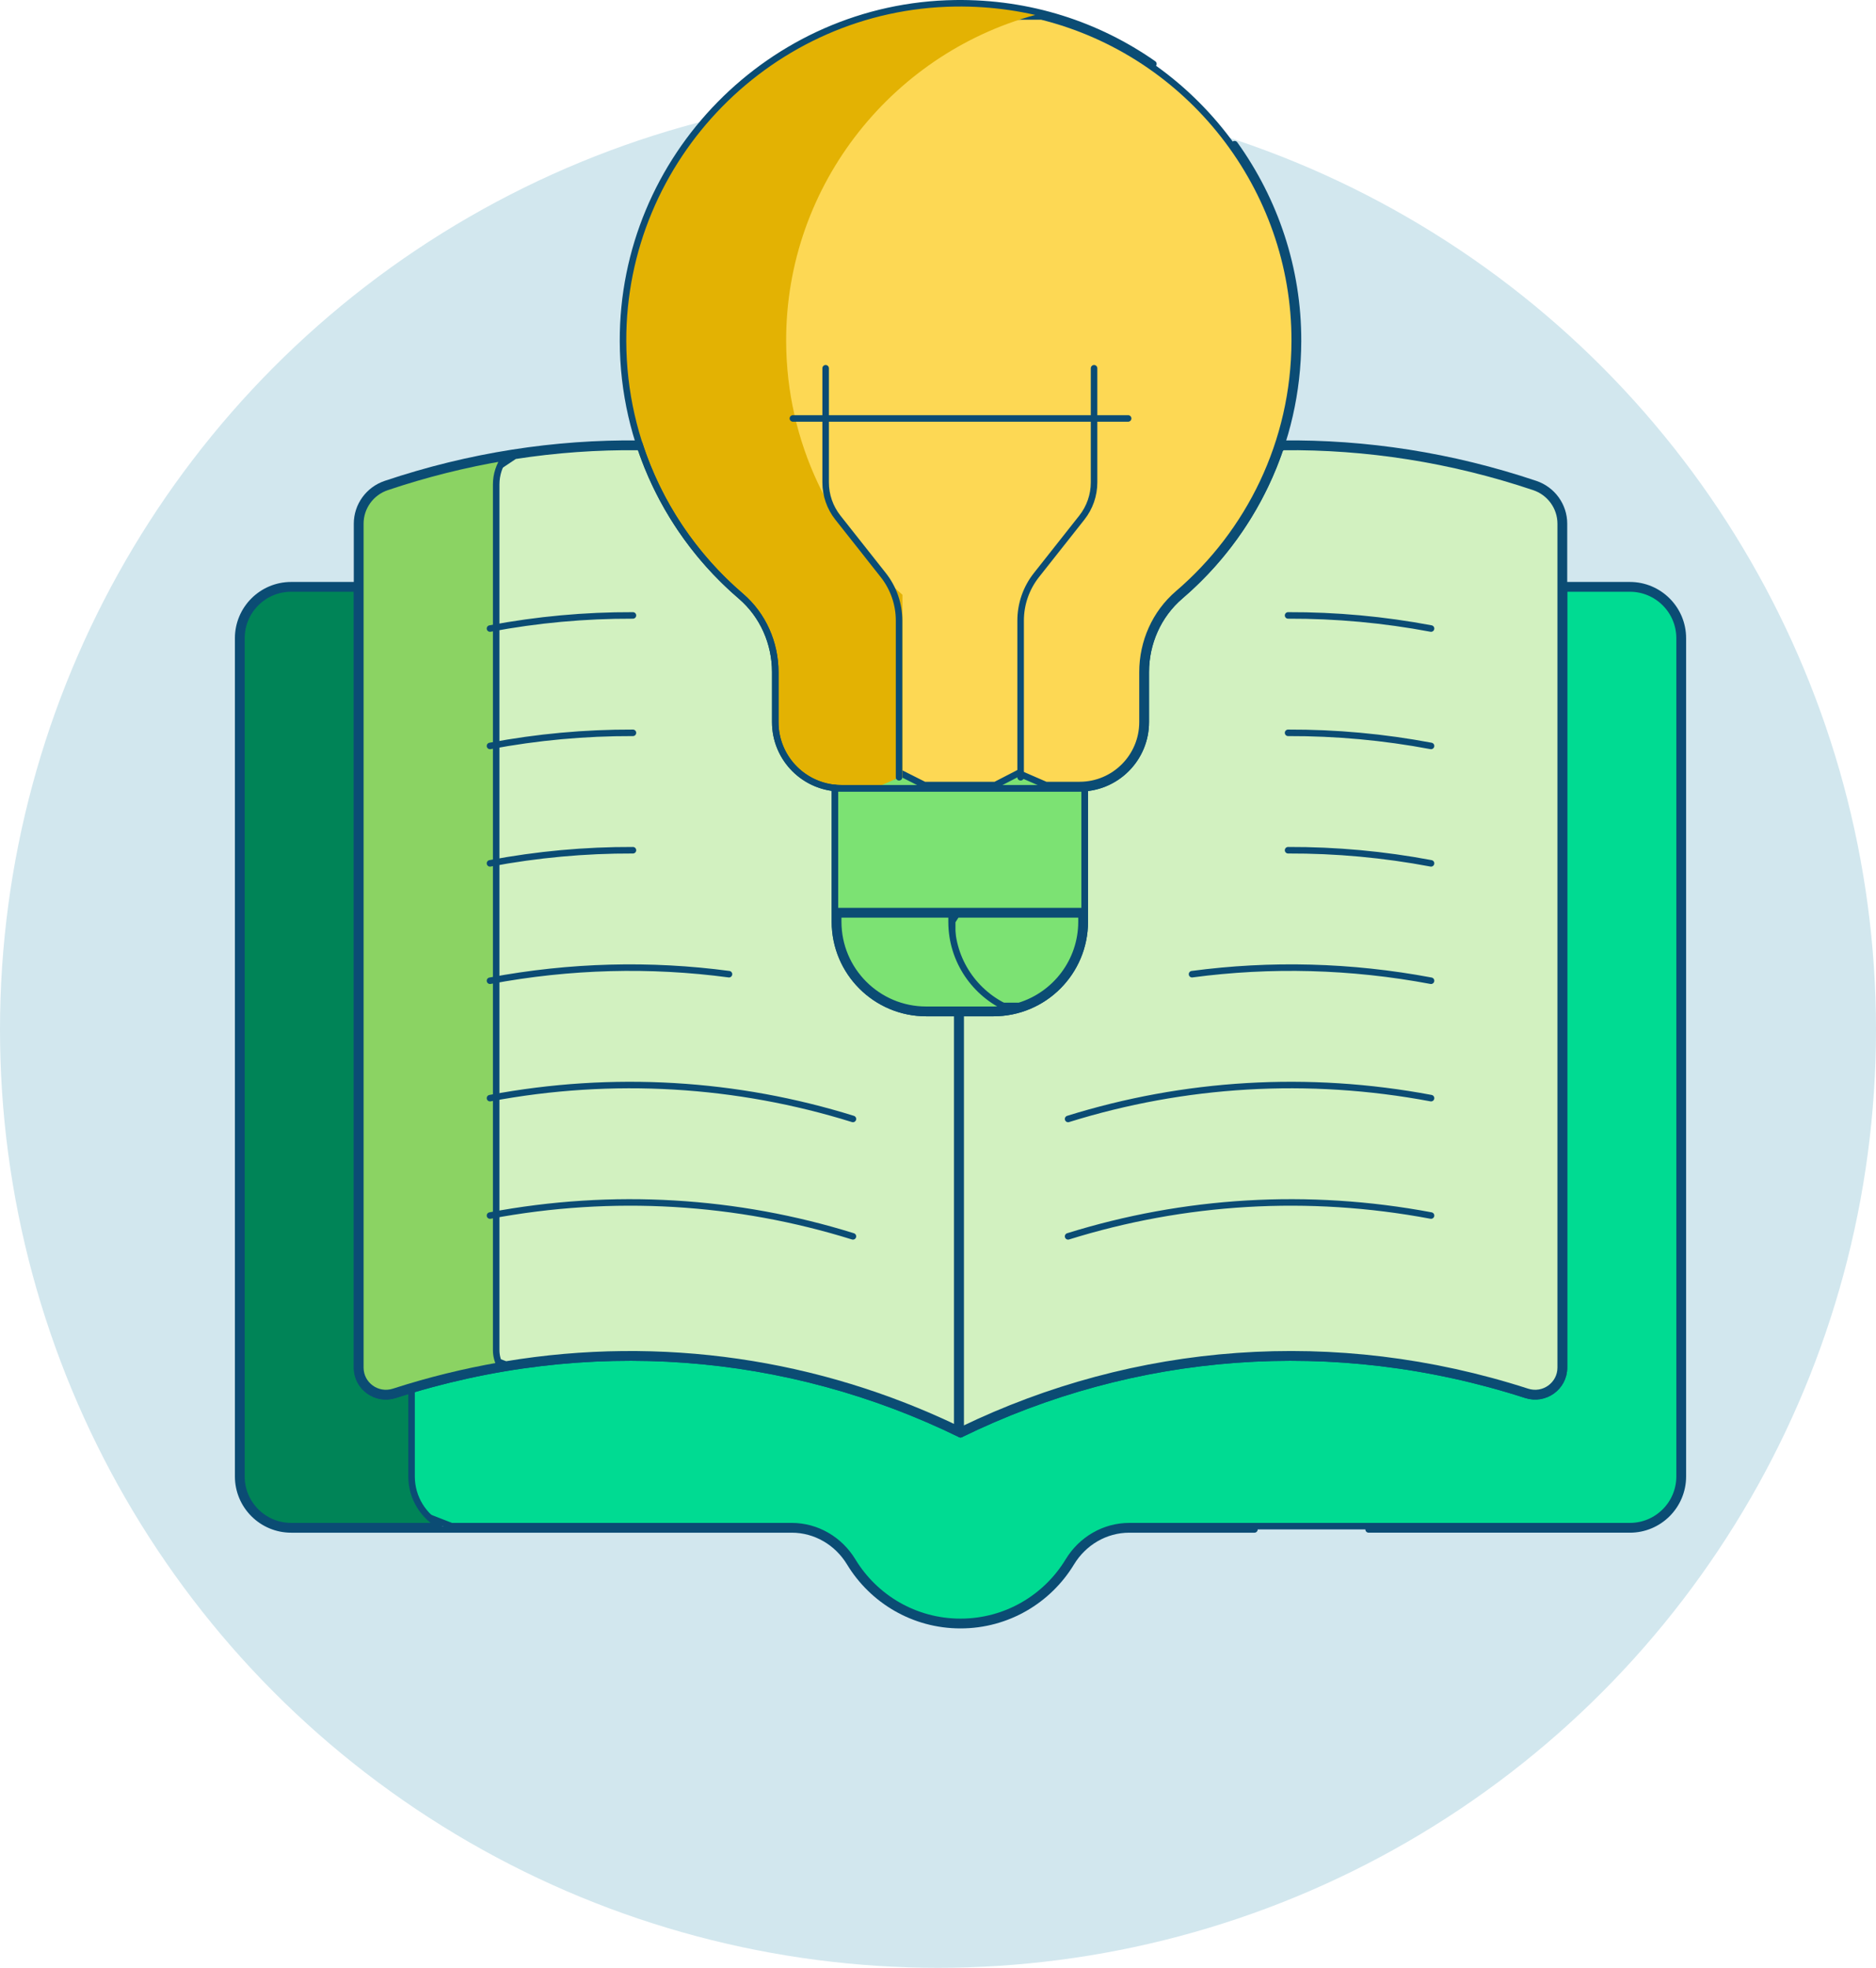
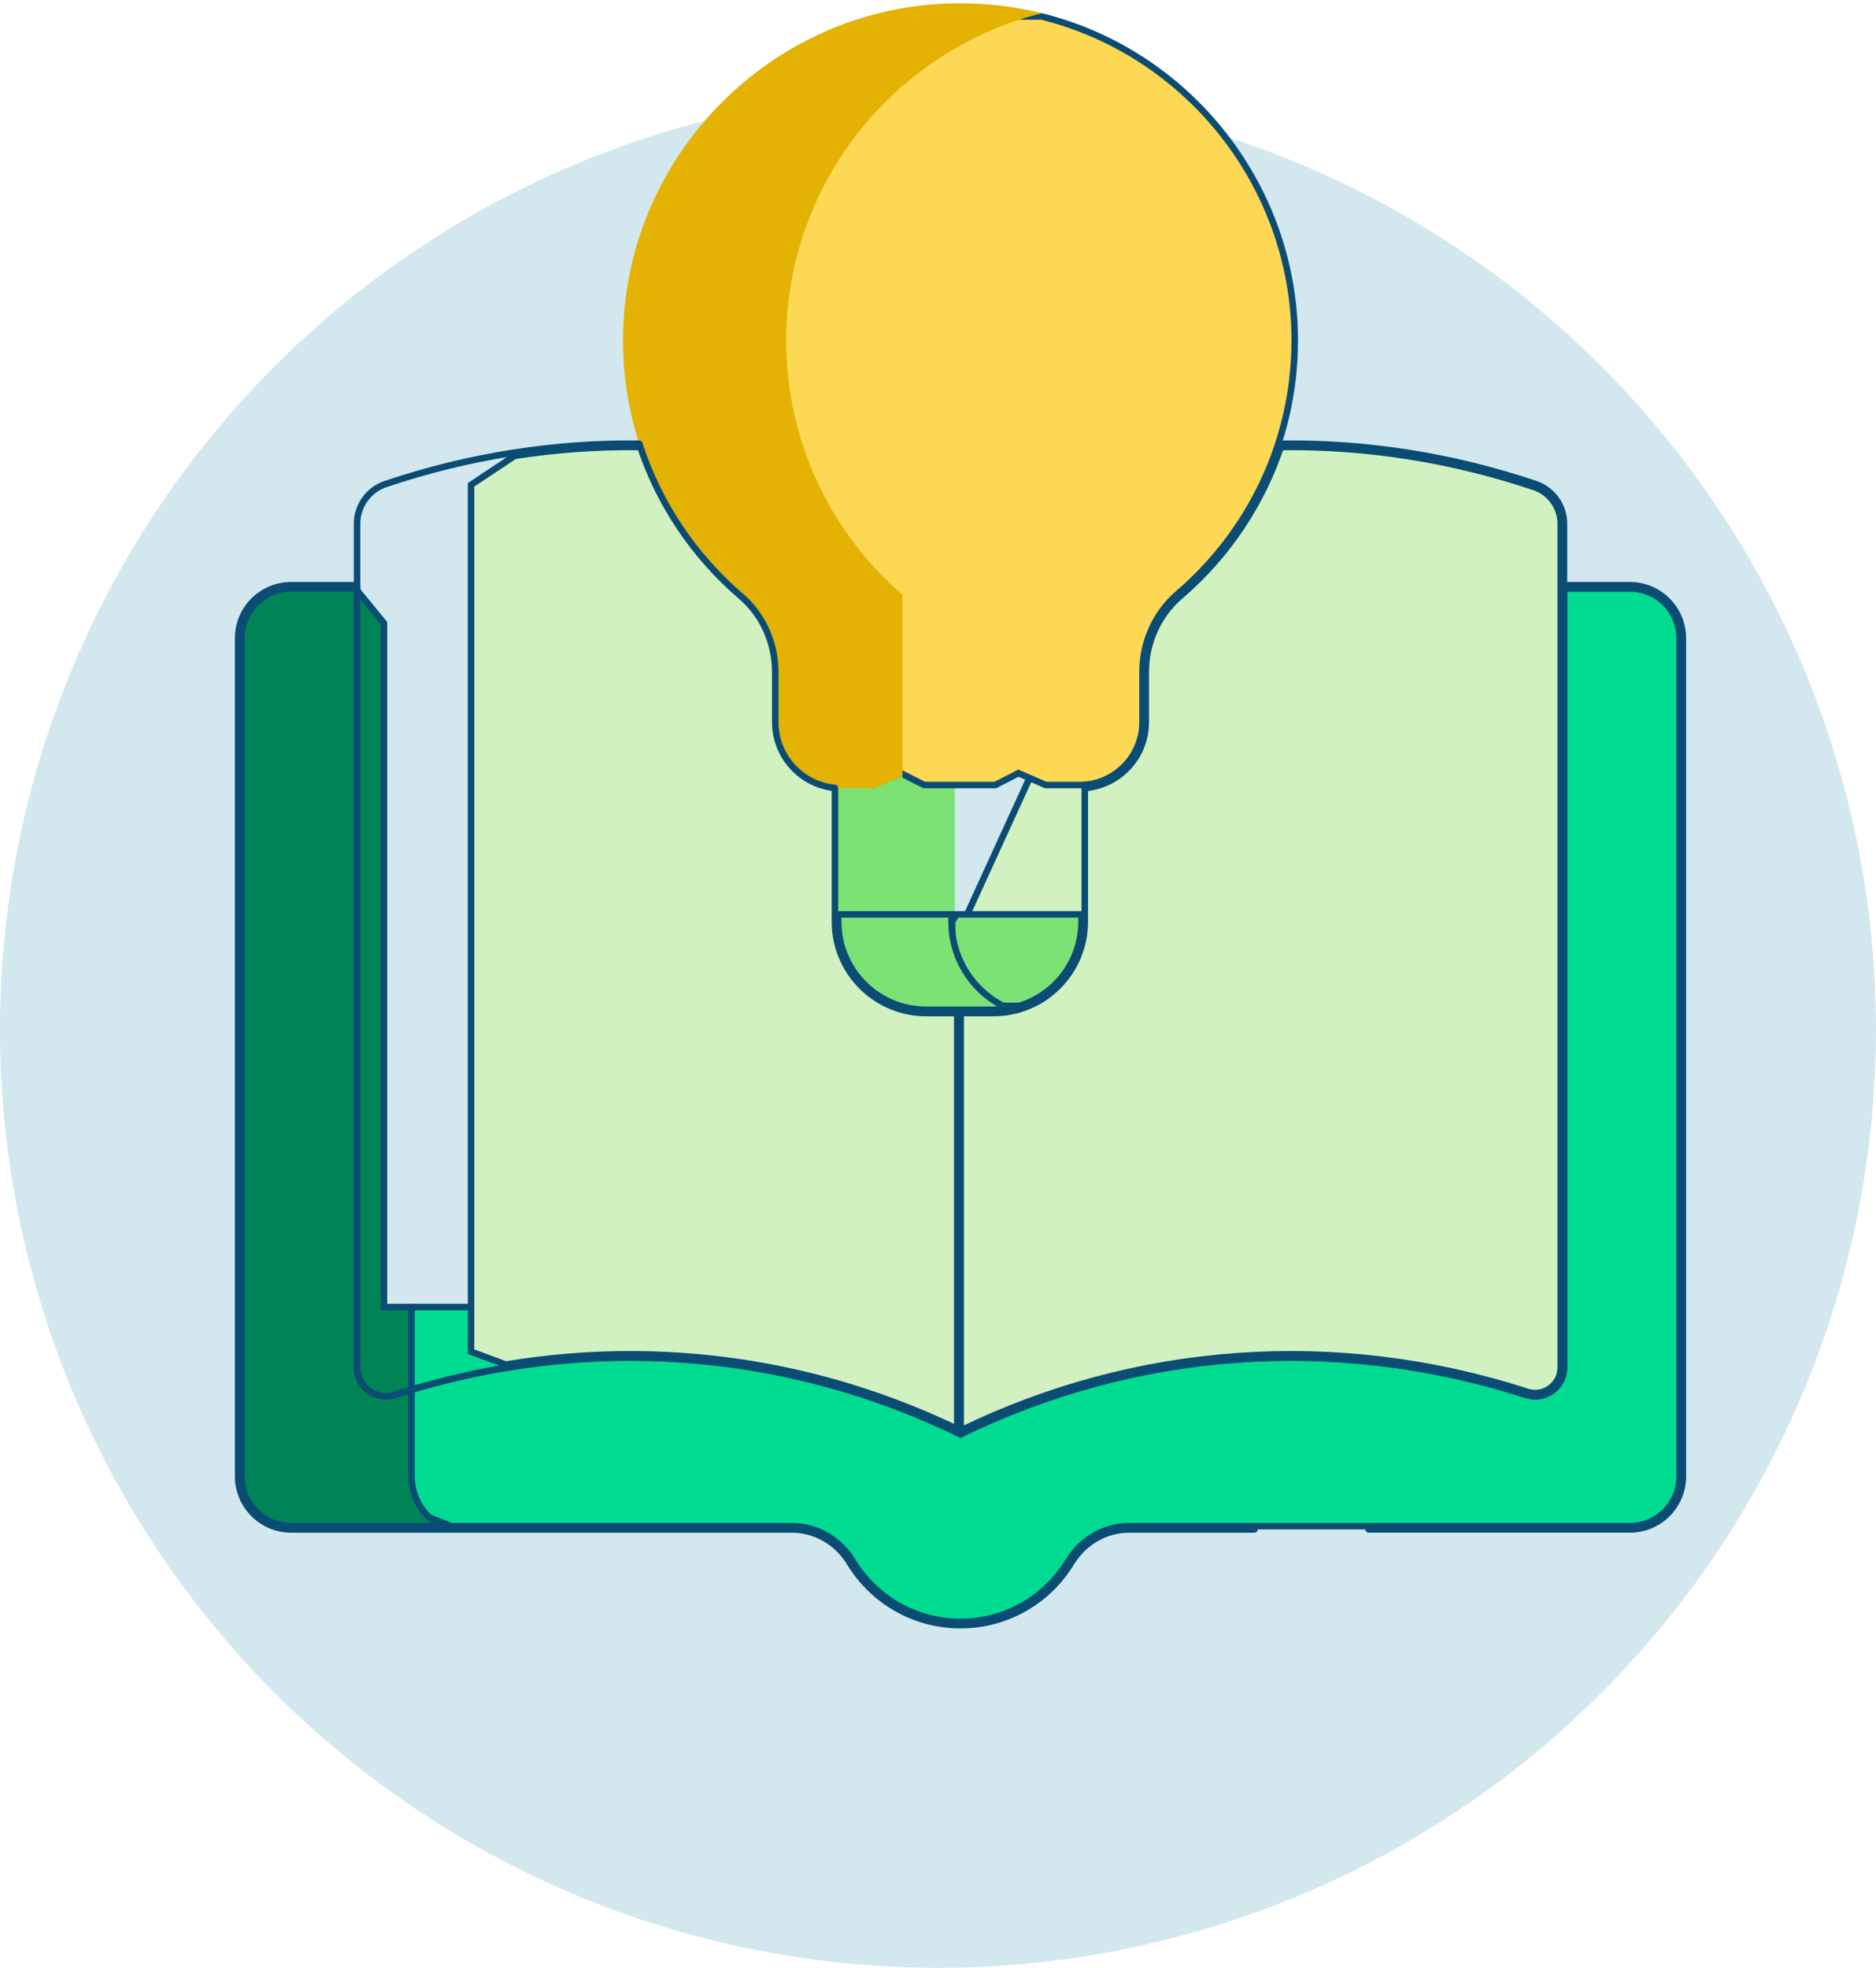
<svg xmlns="http://www.w3.org/2000/svg" width="575" height="603" viewBox="0 0 575 603" fill="none">
  <circle cx="287.5" cy="315.5" r="287.5" fill="#D2E7EE" />
  <path d="M463.523 400.528H464.523V399.528V200.444L479.856 180.331H499.558C507.976 180.331 514.799 187.155 514.799 195.572V452.427C514.799 460.845 507.976 467.668 499.558 467.668H346.131C338.438 467.668 331.447 471.812 327.475 478.36C320.697 489.536 308.421 497.001 294.399 497.001C280.377 497.001 268.101 489.536 261.323 478.36C257.352 471.812 250.361 467.668 242.668 467.668H138.353L130.362 464.553L124.352 454.747V404.705L124.412 404.542L124.763 403.578C125.028 402.85 125.401 401.824 125.872 400.528H463.523Z" fill="#00DB92" stroke="#0B4C74" stroke-width="2" />
  <path d="M117.683 399.527V400.527H118.683H126.145V452.426C126.145 459.034 129.862 464.773 135.32 467.668H89.241C80.823 467.668 74 460.844 74 452.427V195.572C74 187.155 80.823 180.331 89.241 180.331H108.965L117.683 190.953V399.527Z" fill="#008457" stroke="#0B4C74" stroke-width="2" />
  <path d="M393.175 136.965C418.723 136.689 444.702 140.669 470.245 149.251C475.087 150.878 478.361 155.391 478.362 160.489V419.065C478.362 424.387 473.164 428.126 468.075 426.485C409.142 407.476 347.863 412.512 294.833 438.178L284.521 418.613V306.297L320.746 227.066L374.235 149.474L393.175 136.965Z" fill="#D2F1C0" stroke="#0B4C74" stroke-width="2" />
  <path d="M267.926 281.791V282.172L268.179 282.456L293.399 310.809V437.904C250.749 417.402 202.797 410.228 155.038 418.146L144.386 414.205V148.56L157.74 139.686C170.304 137.736 183.008 136.826 195.721 136.966L213.176 144.369L252.062 183.632V219.475V219.798L252.251 220.06L267.926 241.783V281.791Z" fill="#D2F1C0" stroke="#0B4C74" stroke-width="2" />
-   <path d="M118.554 149.25L118.554 149.25C130.366 145.275 142.472 142.239 154.759 140.169C153.061 142.519 152.081 145.386 152.081 148.434L152.081 413.704C152.081 413.705 152.081 413.705 152.081 413.706C152.077 415.369 152.492 416.998 153.275 418.446C142.251 420.361 131.374 423.047 120.725 426.485C115.637 428.126 110.438 424.387 110.438 419.065V160.489C110.438 155.39 113.713 150.876 118.554 149.25Z" fill="#8BD363" stroke="#0B4C74" stroke-width="2" />
-   <path d="M330.688 237.693H289.729V274.651L292.66 279.2L290.854 282.026V284.359H324.079L332.484 279.2V241.46L330.688 237.693Z" fill="#7CE273" />
  <path d="M292.66 241.46L295.438 237.693H258.688L255.91 241.46V279.2L261.021 284.359H297.771L292.66 279.2V241.46Z" fill="#7CE273" />
  <path d="M291.854 294.436V282.318L293.208 280.2L331.484 280.199V282.451C331.484 294.593 323.46 304.86 312.424 308.243H304.055L291.854 294.436Z" fill="#7CE273" stroke="#0B4C74" stroke-width="2" />
  <path d="M256.91 282.452V280.2H291.66V282.452C291.66 294.356 298.839 304.578 309.101 309.036C307.585 309.298 306.048 309.43 304.506 309.429H304.506H283.887C268.988 309.429 256.91 297.351 256.91 282.452Z" fill="#7CE273" stroke="#0B4C74" stroke-width="2" />
  <path d="M275.186 188.526V188.203L274.997 187.941L260.348 167.634L236.918 130.378L232.531 99.871L232.572 99.627C232.615 99.367 232.679 98.986 232.759 98.501C232.919 97.532 233.146 96.146 233.412 94.48C233.944 91.148 234.633 86.693 235.259 82.205C235.885 77.721 236.452 73.188 236.736 69.705C236.877 67.969 236.952 66.464 236.923 65.348C236.909 64.795 236.869 64.294 236.785 63.893C236.744 63.694 236.683 63.477 236.585 63.277C236.567 63.242 236.547 63.203 236.523 63.163C236.622 62.957 236.786 62.667 237.029 62.288C237.652 61.315 238.665 59.95 239.964 58.306C242.554 55.029 246.202 50.742 249.923 46.474C253.642 42.208 257.425 37.973 260.278 34.803C261.704 33.218 262.898 31.9 263.735 30.979C264.154 30.518 264.483 30.156 264.708 29.91L264.964 29.629L265.005 29.584L294.758 5.042H319.236C364.599 16.333 396.989 57.622 396.841 104.565C396.745 135.517 382.893 163.227 361.077 181.914C354.073 187.914 350.18 196.76 350.18 205.957V221.278C350.18 231.927 341.546 240.561 330.897 240.561H320.532L312.585 237.11L312.15 236.921L311.728 237.138L305.082 240.561H283.303L276.489 237.133L276.067 236.921L275.635 237.113L275.186 237.312V188.526Z" fill="#FDD854" stroke="#0B4C74" stroke-width="2" />
  <path d="M276.604 182.263C254.848 163.401 241.053 135.601 240.957 104.568C240.808 56.308 274.325 15.275 319.358 4.043C310.886 1.944 301.968 0.882 292.727 1.011C236.43 1.794 190.782 48.266 190.956 104.569C191.053 135.825 205.041 163.806 227.07 182.674C233.843 188.475 237.618 197.04 237.618 205.958V221.279C237.618 232.481 246.699 241.562 257.901 241.562H268.068L276.042 238.028L276.604 238.311V182.263Z" fill="#E3B203" />
  <path d="M470.564 148.303C444.816 139.653 418.624 135.657 392.869 135.969C386.948 154.314 376.038 170.418 361.73 182.673C354.957 188.474 351.182 197.039 351.182 205.958V221.278C351.182 231.945 342.943 240.669 332.485 241.481V282.453C332.485 297.904 319.958 310.431 304.506 310.431H294.399V439.502C347.399 413.58 408.759 408.405 467.767 427.438C473.49 429.284 479.361 425.079 479.361 419.066V160.489C479.361 154.957 475.808 150.065 470.564 148.303Z" stroke="#0B4C74" stroke-width="2" stroke-miterlimit="10" stroke-linecap="round" stroke-linejoin="round" />
  <path d="M283.888 310.43C268.436 310.43 255.91 297.903 255.91 282.452V241.46C245.643 240.459 237.618 231.808 237.618 221.278V205.958C237.618 197.039 233.843 188.475 227.07 182.673C212.761 170.418 201.851 154.314 195.93 135.969C170.176 135.656 143.984 139.652 118.235 148.303C112.991 150.065 109.438 154.957 109.438 160.49V419.065C109.438 425.078 115.309 429.283 121.032 427.437C180.04 408.405 241.401 413.579 294.4 439.501V310.43H283.888Z" stroke="#0B4C74" stroke-width="2" stroke-miterlimit="10" stroke-linecap="round" stroke-linejoin="round" />
-   <path d="M312.826 238.186V190.166C312.826 185.107 314.532 180.196 317.668 176.227L331.584 158.617C334.012 155.543 335.333 151.741 335.333 147.824V112.854M253.062 112.854V147.824C253.062 151.741 254.383 155.543 256.811 158.617L270.726 176.227C273.862 180.197 275.568 185.108 275.568 190.166V238.186M243.025 128.229H345.776M150.183 372.485C187.936 365.383 225.927 367.805 261.424 378.861M150.183 336.51C187.936 329.408 225.927 331.83 261.424 342.886M150.183 300.533C174.752 295.911 199.421 295.323 223.438 298.523M150.183 264.557C164.628 261.833 179.3 260.488 194 260.539M150.183 228.581C164.628 225.857 179.3 224.512 194 224.563M150.183 192.604C164.628 189.881 179.3 188.535 194 188.586M438.617 372.485C400.863 365.383 362.872 367.805 327.375 378.861M438.617 336.51C400.863 329.408 362.872 331.83 327.375 342.886M438.617 300.533C414.047 295.911 389.378 295.323 365.361 298.523M438.617 264.557C424.171 261.833 409.499 260.488 394.799 260.539M438.617 228.581C424.171 225.857 409.499 224.512 394.799 224.563M438.617 192.604C424.171 189.881 409.499 188.535 394.799 188.586M255.91 279.2V282.452C255.91 297.903 268.436 310.429 283.887 310.429H304.506C319.957 310.429 332.484 297.903 332.484 282.452V279.2H255.91ZM330.494 241.561H257.902C257.23 241.561 256.566 241.524 255.911 241.46V279.2H332.486V241.46C331.83 241.524 331.166 241.561 330.494 241.561Z" stroke="#0B4C74" stroke-width="2" stroke-miterlimit="10" stroke-linecap="round" stroke-linejoin="round" />
  <path d="M419.489 468.667H499.558C508.528 468.667 515.799 461.396 515.799 452.426V195.572C515.799 186.602 508.528 179.331 499.558 179.331H479.361V419.065C479.361 425.078 473.49 429.283 467.767 427.437C408.759 408.404 347.399 413.578 294.399 439.501C241.4 413.578 180.039 408.403 121.031 427.437C115.308 429.283 109.437 425.078 109.437 419.065V179.331H89.241C80.271 179.331 73 186.602 73 195.572V452.427C73 461.396 80.271 468.668 89.241 468.668H242.669C249.995 468.668 256.67 472.614 260.469 478.878C267.421 490.341 280.014 498.001 294.4 498.001C308.786 498.001 321.379 490.341 328.331 478.878C332.131 472.614 338.806 468.668 346.132 468.668H384.49" stroke="#0B4C74" stroke-width="2" stroke-miterlimit="10" stroke-linecap="round" stroke-linejoin="round" />
-   <path d="M353.513 19.584C336.484 7.671 315.594 0.691 292.727 1.01C236.43 1.793 190.782 48.265 190.956 104.568C191.053 135.824 205.041 163.805 227.07 182.673C233.843 188.474 237.618 197.039 237.618 205.957V221.278C237.618 232.48 246.699 241.561 257.901 241.561H330.899C342.101 241.561 351.182 232.48 351.182 221.278V205.957C351.182 197.039 354.957 188.475 361.73 182.673C383.757 163.805 397.746 135.824 397.843 104.568C397.912 82.338 390.751 61.368 378.409 44.186" stroke="#0B4C74" stroke-width="2" stroke-miterlimit="10" stroke-linecap="round" stroke-linejoin="round" />
</svg>